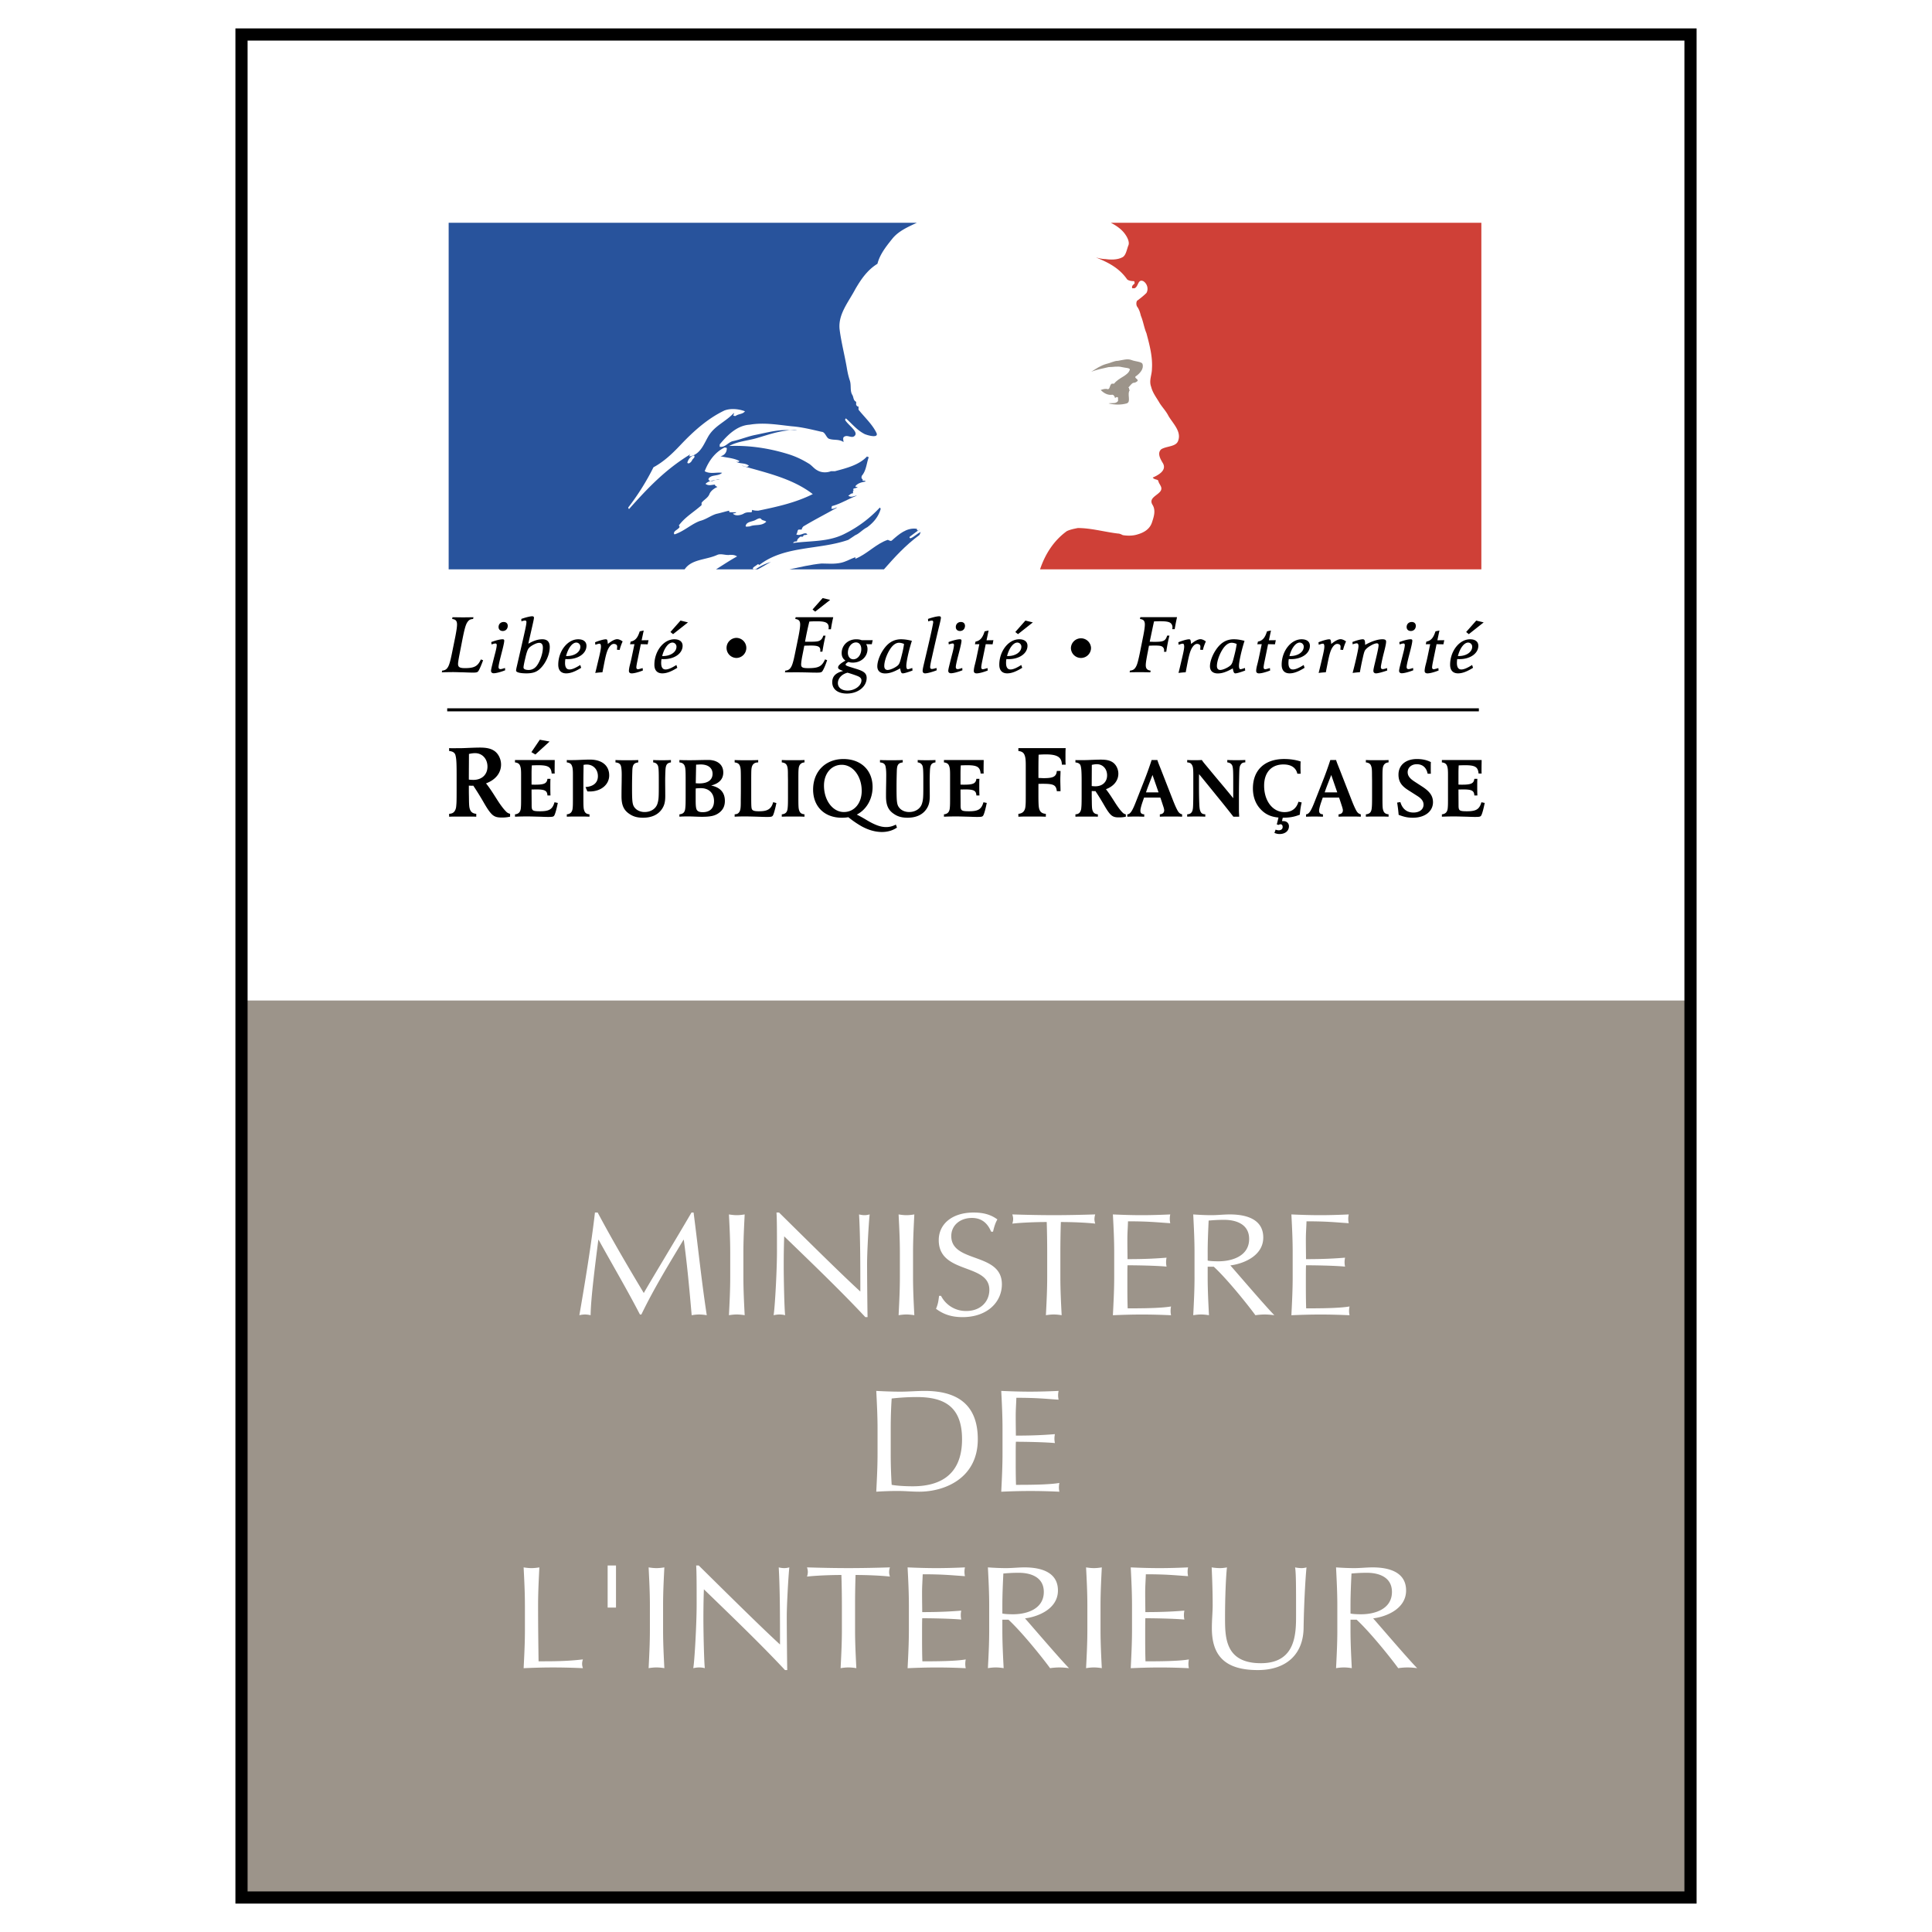
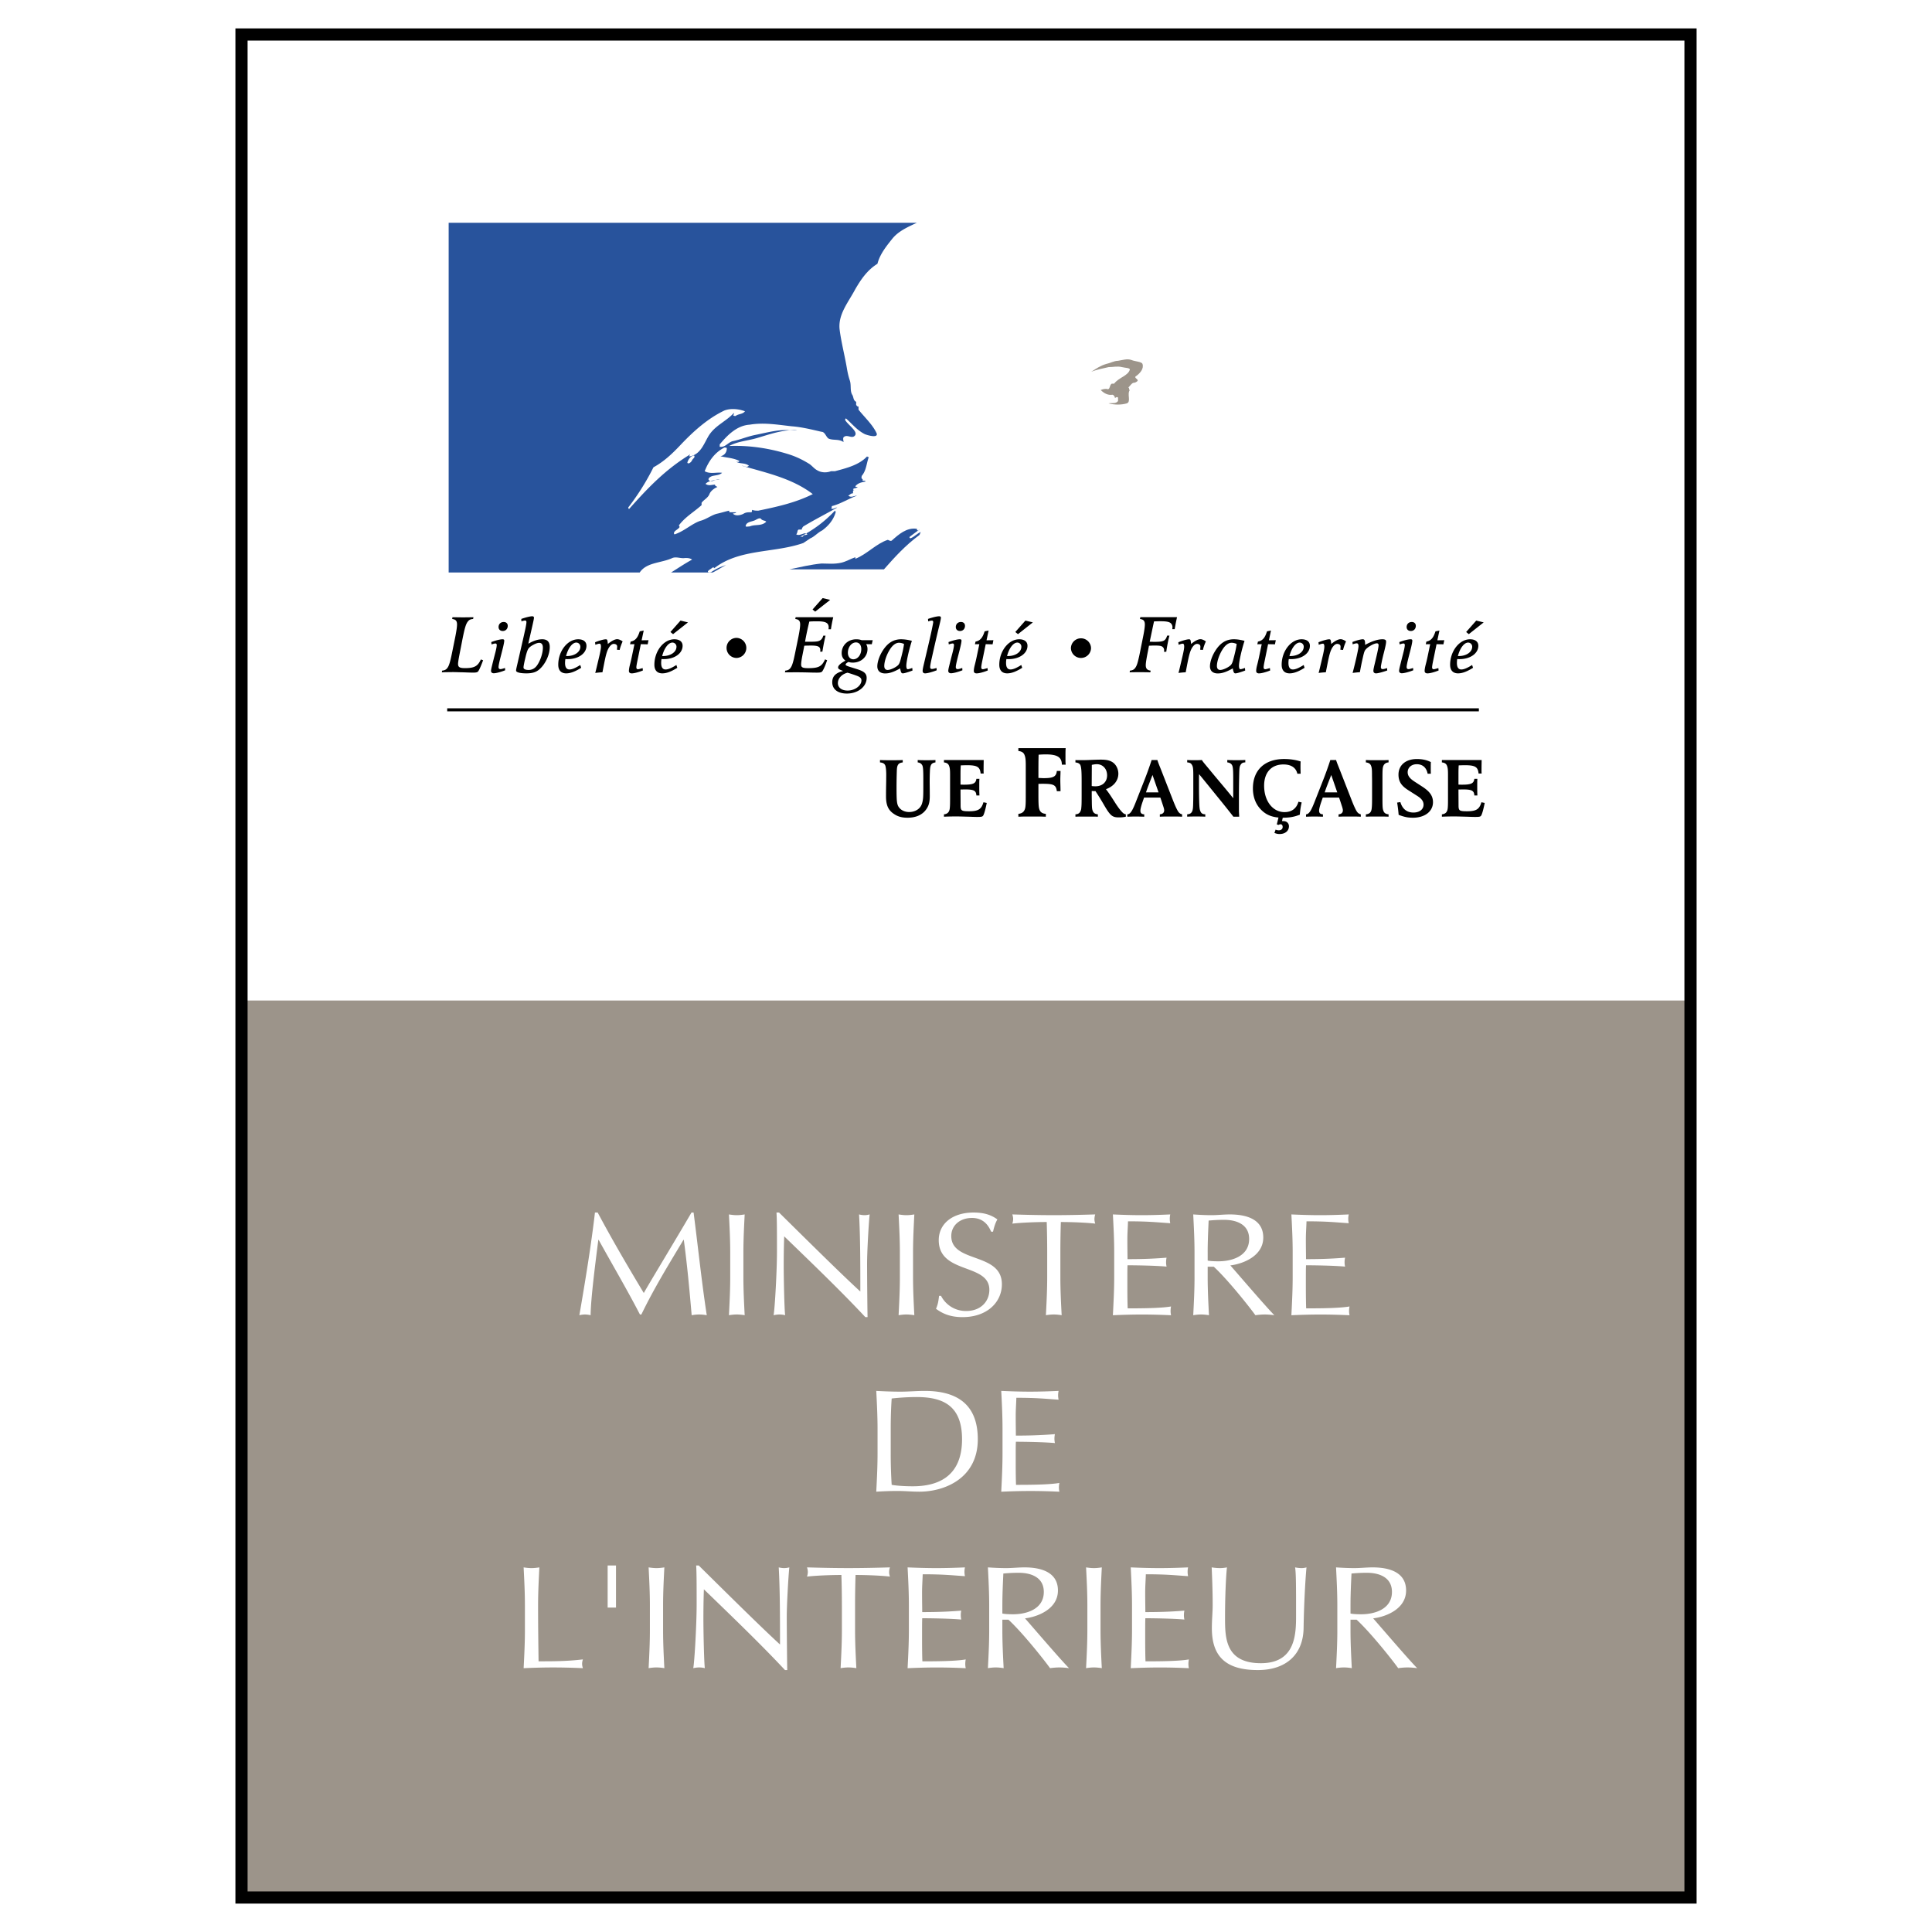
<svg xmlns="http://www.w3.org/2000/svg" width="2500" height="2500" viewBox="0 0 192.756 192.756">
  <path fill-rule="evenodd" clip-rule="evenodd" fill="#fff" d="M0 0h192.756v192.756H0V0z" />
  <path fill-rule="evenodd" clip-rule="evenodd" fill="#fff" d="M168.283 102.541H24.776V3.191h143.507v99.35z" />
-   <path d="M50.041 81.564c-.379 0-.596-.051-.811-.195-.338-.227-.698-.841-.903-1.19a29.72 29.72 0 0 0-1.108-1.795c-.061.01-.113.01-.153.01-.103 0-.185-.01-.288-.01v.544c0 .277.011.554.011.83.009.555.02.791.103 1.006.103.268.288.4.625.432v.287l-.235-.009c-.268-.01-.637 0-1.119 0-.472 0-.842-.01-1.108 0l-.246.009v-.287c.255-.021.378-.072.502-.206.113-.133.185-.318.205-.554.031-.308.041-.492.041-1.508v-1.724c0-1.251-.041-1.561-.113-1.848-.071-.277-.287-.39-.635-.431v-.288c.204.021.409.011.615.011.533 0 .698 0 1.334-.031.554-.021.872-.031 1.118-.031.697 0 1.118.103 1.467.348.39.278.647.812.647 1.344 0 .842-.554 1.53-1.499 1.879.391.492.698.985 1.057 1.549.328.523.657.974.913 1.23a.766.766 0 0 0 .431.257v.287a3.56 3.56 0 0 1-.851.084zm-2.638-6.422c-.205 0-.39.03-.615.081 0 .605-.011 1.704-.011 2.556.113.021.319.031.452.031.842 0 1.406-.524 1.406-1.325 0-.779-.523-1.343-1.232-1.343zM53.415 75.277l-.398-.236.839-1.238.976.178-1.417 1.296zm1.89 6.078c-.076.127-.161.151-.627.151-.289 0-.569-.016-.856-.024-.407-.008-.814-.026-1.221-.026-.407 0-.814.009-1.22.026v-.237c.38-.034.551-.254.584-.627.025-.254.025-.525.025-.965v-2.4c0-.449-.025-.652-.093-.831-.077-.221-.228-.322-.517-.356v-.238h3.966c0 .246-.007.5-.007.746 0 .204-.009.399.007.602h-.304c-.06-.652-.34-.83-1.348-.83-.187 0-.432.007-.635.017-.017.331-.026.441-.026.932v.983c.127.01.229.01.381.01.881 0 1.153-.127 1.204-.586h.305c-.017.136-.017.416-.017.84 0 .432.009.687.017.822h-.305c-.025-.482-.253-.602-1.127-.602-.152 0-.305.009-.458.009 0 .533.009 1.067.009 1.602 0 .356.059.474.262.525.127.035.323.043.585.043.916 0 1.238-.204 1.433-.899l.331.067c-.12.593-.255 1.086-.348 1.246zM58.839 78.965c-.084 0-.126 0-.237-.007l-.187-.434c.796-.05 1.238-.44 1.238-1.085 0-.678-.467-1.161-1.111-1.161-.101 0-.186.009-.321.034 0 .526-.016 1.051-.016 1.577v1.483c0 1.11.007 1.296.092 1.517.076.221.229.331.517.356v.237l-.204-.008c-.22-.008-.525-.008-.932-.008-.398 0-.713 0-.924.008l-.203.008v-.237c.382-.034.551-.254.584-.627.025-.254.025-.408.025-1.246v-2.12c0-.449-.025-.652-.093-.831-.076-.221-.229-.322-.517-.356v-.238c.102.009.026.009.39.009.145 0 .348 0 .619-.009.432-.017.865-.042 1.297-.042 1.204 0 1.924.593 1.924 1.577 0 .926-.822 1.603-1.941 1.603zM66.542 76.252c-.093.127-.136.297-.152.637a22.05 22.05 0 0 0-.025 1.168c0 .196.008.78.008 1.366 0 .593-.094.949-.339 1.306-.39.567-1.034.855-1.882.855-.535 0-.94-.102-1.322-.355-.593-.382-.822-.882-.822-1.78 0-.917.017-1.313.017-1.611 0-.432.026-.881-.05-1.305-.051-.306-.213-.433-.568-.466v-.238l.194.009c.22.009.534.009.94.009.408 0 .722 0 .942-.009l.194-.009v.238c-.262.034-.389.102-.474.246-.076.127-.11.297-.119.669-.017.534-.025 1.06-.025 1.594 0 1.458.033 1.738.296 2.043.204.237.552.398.958.398.568 0 1.118-.287 1.288-.856.11-.364.127-.626.127-1.585v-.839c0-.966-.025-1.263-.119-1.408-.093-.152-.219-.237-.44-.262v-.238c.339.018.456.018.881.018.432 0 .552 0 .889-.018v.238c-.185.024-.303.076-.397.185zM71.755 81.084c-.398.305-.847.407-1.712.407-.457 0-.923-.035-1.383-.035-.185 0-.533 0-.771.018l-.103.008v-.237c.401-.034.552-.237.586-.627.026-.254.035-.408.035-1.246V77.77c0-.789-.009-1.127-.094-1.348-.085-.221-.237-.322-.527-.356v-.238c.392.018.621.018 1.163.018.492 0 1.229-.026 1.72-.026.781 0 1.492.373 1.492 1.254 0 .652-.406 1.093-1.212 1.297.899.178 1.372.695 1.372 1.534.001.51-.185.891-.566 1.179zm-1.847-4.814c-.152 0-.306.018-.457.018-.01.551-.026 1.499-.036 1.855.094.009.212.018.372.018.832 0 1.306-.349 1.306-.958 0-.585-.441-.933-1.185-.933zm.025 2.365c-.145 0-.296.008-.517.026-.008.228-.008.271-.008.661v.499c0 .475.018.729.077.899.068.212.271.312.627.312.721 0 1.126-.397 1.126-1.11 0-.787-.509-1.287-1.305-1.287zM77.111 81.364c-.076.119-.178.143-.602.143-.212 0-.433-.007-.644-.016-.526-.017-1.002-.035-1.578-.035-.432 0-.72.009-.991.026v-.237c.213-.017.323-.059.416-.168.153-.179.195-.399.195-1.018 0-.423.009-.763.009-1.204v-.907c0-1.144-.009-1.297-.094-1.525-.077-.221-.237-.322-.525-.356v-.238l.213.009c.228.009.542.009.965.009.416 0 .739 0 .959-.009l.211-.009v.238c-.432 0-.619.228-.67.635-.016.144-.026.28-.026 1.246v1.416c0 1.178.01 1.322.12 1.441.094.092.271.136.634.136.466 0 .722-.052.934-.17.237-.126.415-.381.5-.738l.323.085c-.095.492-.256 1.102-.349 1.246zM80.06 81.474c-.212-.008-.525-.008-.923-.008-.408 0-.713 0-.933.008l-.205.008v-.237c.399-.034.552-.237.586-.627.025-.254.033-.408.033-1.246v-1.425c0-.221-.008-.449-.008-.695 0-.449-.017-.652-.084-.831-.076-.221-.238-.322-.526-.356v-.238l.205.009c.22.009.524.009.933.009.398 0 .711 0 .923-.009l.204-.009v.238c-.366.025-.552.254-.586.635-.025.246-.025.483-.025 1.246v1.425c0 1.11.008 1.296.092 1.517.077.221.23.331.519.356v.237l-.205-.007zM87.983 83.008c-.662 0-1.366-.204-2.035-.576a9.649 9.649 0 0 1-1.306-.899 3.707 3.707 0 0 1-.67.051c-1.711 0-2.848-1.119-2.848-2.805 0-1.805 1.229-3.051 3.027-3.051 1.746 0 2.907 1.118 2.907 2.796 0 1.196-.61 2.255-1.576 2.747.305.153.609.322.907.501.865.525 1.459.745 2.016.745.35 0 .637-.077.976-.246l.11.296c-.414.288-.932.441-1.508.441zm-4.001-6.704c-1.034 0-1.773.865-1.773 2.077 0 1.475.874 2.636 1.984 2.636 1.043 0 1.78-.881 1.78-2.11 0-1.459-.871-2.603-1.991-2.603z" fill-rule="evenodd" clip-rule="evenodd" />
  <path d="M92.932 76.252c-.092.127-.135.297-.153.637-.015.364-.025.644-.025 1.168 0 .196.01.78.01 1.366 0 .593-.094.949-.34 1.306-.389.567-1.033.855-1.881.855-.534 0-.941-.102-1.322-.355-.594-.382-.823-.882-.823-1.78 0-.917.018-1.313.018-1.611 0-.432.025-.881-.052-1.305-.048-.306-.211-.433-.567-.466v-.238l.194.009c.22.009.535.009.942.009.405 0 .72 0 .94-.009l.194-.009v.238c-.262.034-.389.102-.474.246-.077.127-.111.297-.119.669-.017.534-.026 1.06-.026 1.594 0 1.458.034 1.738.298 2.043.203.237.551.398.958.398.568 0 1.119-.287 1.288-.856.11-.364.128-.626.128-1.585v-.839c0-.966-.027-1.263-.12-1.408-.092-.152-.221-.237-.44-.262v-.238c.34.018.458.018.882.018.433 0 .55 0 .889-.018v.238c-.187.024-.306.076-.399.185zM98.102 81.355c-.078.127-.16.151-.627.151-.289 0-.569-.016-.856-.024-.407-.008-.812-.026-1.22-.026-.407 0-.815.009-1.22.026v-.237c.38-.034.55-.254.583-.627.027-.254.027-.525.027-.965v-2.4c0-.449-.027-.652-.095-.831-.077-.221-.228-.322-.516-.356v-.238h3.966c0 .246-.01.5-.01.746 0 .204-.008.399.01.602h-.307c-.059-.652-.338-.83-1.347-.83-.186 0-.432.007-.635.017-.017.331-.025.441-.025.932v.983c.125.01.228.01.38.01.882 0 1.152-.127 1.203-.586h.307c-.018.136-.018.416-.018.84 0 .432.01.687.018.822h-.307c-.023-.482-.254-.602-1.126-.602-.151 0-.305.009-.457.009 0 .533.008 1.067.008 1.602 0 .356.06.474.263.525.126.035.321.043.583.043.916 0 1.238-.204 1.434-.899l.33.067c-.118.593-.253 1.086-.346 1.246zM105.943 76.291c-.01-.738-.439-1.025-1.6-1.025-.236 0-.461.01-.721.03-.018.708-.018 1.201-.018 2.319.246.01.367.021.543.021.953 0 1.24-.165 1.293-.718h.369c0 .288-.021.585-.021.872 0 .379.021.77.021 1.148h-.369c-.072-.615-.309-.739-1.385-.739-.186 0-.256 0-.451.011v1.149c0 .226 0 .472.01.738.02.564.061 1.058.729 1.099v.287l-.248-.009c-.256-.01-.637-.01-1.117-.01-.494 0-.861 0-1.127.01l-.248.009v-.287c.463-.041.666-.308.709-.76.029-.308.029-.492.029-1.508v-2.565c0-.544-.029-.79-.111-1.006-.094-.267-.277-.39-.627-.431v-.288h4.721c-.021.196-.021.523-.021.956 0 .41 0 .472.021.697h-.381zM111.617 81.551c-.314 0-.492-.044-.668-.162-.281-.187-.576-.695-.746-.984-.289-.5-.609-1.033-.916-1.483-.051.009-.094.009-.127.009-.086 0-.152-.009-.238-.009v.45c0 .228.01.457.01.686.008.457.016.653.084.831.084.221.236.331.518.356v.237l-.195-.008c-.221-.008-.525 0-.926 0-.389 0-.693-.008-.914 0l-.203.008v-.237c.211-.017.312-.059.416-.168a.822.822 0 0 0 .168-.458c.025-.254.035-.408.035-1.246v-1.425c0-1.033-.035-1.288-.094-1.525-.059-.229-.236-.322-.525-.356v-.238c.17.018.34.009.508.009.441 0 .578 0 1.102-.025.459-.017.721-.025.924-.025.578 0 .926.085 1.213.288.322.229.535.67.535 1.111 0 .695-.459 1.263-1.238 1.552.32.407.576.813.873 1.279.271.432.543.806.754 1.017.119.127.195.17.357.212v.237a3.192 3.192 0 0 1-.707.067zm-2.178-5.306c-.17 0-.322.025-.508.067 0 .5-.01 1.408-.01 2.11.094.018.264.026.373.026.695 0 1.162-.432 1.162-1.094.001-.644-.431-1.109-1.017-1.109zM117.734 81.474c-.211-.008-.518-.008-.906-.008-.398 0-.703 0-.916.008l-.195.008v-.237c.27-.017.434-.161.434-.398 0-.085-.025-.202-.111-.457-.102-.314-.17-.526-.271-.814h-1.627l-.17.492c-.127.381-.195.662-.195.805 0 .246.111.356.383.373v.237c-.322-.008-.441-.017-.85-.017-.396 0-.516.008-.838.017v-.237c.129-.017.17-.034.264-.119.16-.144.322-.44.574-1.085l.807-2.051c.221-.552.551-1.441.779-2.162h.576c.076.263.254.679.373.984l1.195 3.06c.203.517.348.822.459 1.017.119.203.236.306.441.356v.237l-.206-.009zm-2.748-4.153c-.219.576-.523 1.322-.65 1.737h1.254l-.604-1.737zM123.768 76.32c-.092.153-.111.298-.127.738a93.751 93.751 0 0 0-.033 2.517v1.296c0 .195.025.492.025.61h-.578a106.234 106.234 0 0 0-1.695-2.119c-.135-.17-1.193-1.475-1.729-2.127 0 .178-.008.067-.008.619v.55c0 .636.008 1.263.035 1.899.018.355.049.534.135.695.084.169.213.236.459.245v.237c-.299-.017-.604-.017-.9-.017-.305 0-.602 0-.906.017v-.237c.561-.017.574-.483.592-.924.01-.355.018-.652.018-1.195v-1.789c0-.704-.035-.874-.16-1.06-.086-.135-.195-.187-.449-.212v-.238c.279.018.381.018.736.018.348 0 .449 0 .729-.018.104.187.264.356.85 1.068.83 1.009 1.574 1.865 2.277 2.746v-1.848c0-.848-.016-1.06-.057-1.28-.059-.271-.221-.406-.535-.449v-.238c.348.018.467.018.898.018s.551 0 .898-.018v.238c-.229.012-.356.055-.475.258zM129.684 81.28c-.551.22-1.035.304-1.703.304l-.078.339c.043-.008.127 0 .162 0 .322 0 .533.229.533.509 0 .457-.365.779-.941.779-.168 0-.32-.033-.508-.11l.119-.331a.876.876 0 0 0 .305.068c.238 0 .398-.119.398-.331 0-.169-.084-.271-.213-.271a.326.326 0 0 0-.186.067l-.186-.05.17-.688c-.746-.067-1.289-.313-1.746-.788-.527-.533-.807-1.263-.807-2.118 0-1.831 1.18-2.933 3.119-2.933.586 0 1.152.084 1.643.246-.014.195-.014.39-.014.576 0 .145.008.449.014.645h-.328c-.137-.602-.619-.924-1.389-.924-1.197 0-1.926.796-1.926 2.119 0 1.526.857 2.636 2.033 2.636.713 0 1.197-.356 1.391-1.034l.322.068a7.735 7.735 0 0 0-.184 1.222zM135.564 81.474c-.213-.008-.516-.008-.908-.008-.398 0-.703 0-.914.008l-.193.008v-.237c.27-.017.43-.161.43-.398 0-.085-.025-.202-.109-.457-.102-.314-.17-.526-.271-.814h-1.627l-.17.492c-.127.381-.195.662-.195.805 0 .246.111.356.383.373v.237c-.324-.008-.441-.017-.85-.017-.398 0-.516.008-.838.017v-.237a.383.383 0 0 0 .262-.119c.162-.144.322-.44.576-1.085l.807-2.051c.221-.552.551-1.441.779-2.162h.576c.076.263.256.679.373.984l1.195 3.06c.203.517.348.822.457 1.017.119.203.238.306.441.356v.237l-.204-.009zm-2.746-4.153c-.221.576-.525 1.322-.652 1.737h1.254l-.602-1.737zM138.334 81.474c-.211-.008-.523-.008-.922-.008-.41 0-.713 0-.934.008l-.205.008v-.237c.4-.034.551-.237.586-.627.025-.254.033-.408.033-1.246v-1.425c0-.221-.008-.449-.008-.695 0-.449-.018-.652-.086-.831-.074-.221-.236-.322-.525-.356v-.238l.205.009c.221.009.523.009.934.009.398 0 .711 0 .922-.009l.203-.009v.238c-.363.025-.551.254-.584.635-.025.246-.025.483-.025 1.246v1.425c0 1.11.008 1.296.092 1.517.078.221.23.331.518.356v.237l-.204-.007zM140.969 81.584c-.492 0-.848-.067-1.426-.288a14.72 14.72 0 0 0-.15-1.221l.322-.051c.201.688.652 1.043 1.305 1.043.602 0 1.008-.313 1.008-.788 0-.381-.262-.644-.643-.881l-.891-.568c-.609-.39-.967-.797-.967-1.543 0-.949.721-1.559 1.838-1.559.545 0 .994.101 1.391.305-.008.204-.008.271-.008.534 0 .305 0 .39.008.628h-.32c-.119-.61-.5-.949-1.086-.949-.525 0-.906.33-.906.797 0 .406.279.679.73.966l.719.467c.688.448 1.076.88 1.076 1.559 0 .922-.815 1.549-2 1.549zM147.785 81.355c-.078.127-.162.151-.629.151-.287 0-.568-.016-.854-.024-.408-.008-.816-.026-1.223-.026s-.814.009-1.221.026v-.237c.381-.034.551-.254.584-.627.025-.254.025-.525.025-.965v-2.4c0-.449-.025-.652-.092-.831-.078-.221-.229-.322-.518-.356v-.238h3.967c0 .246-.01.5-.01.746 0 .204-.008.399.01.602h-.307c-.059-.652-.336-.83-1.346-.83-.188 0-.434.007-.637.017-.016.331-.023.441-.023.932v.983c.127.01.227.01.381.01.881 0 1.152-.127 1.203-.586h.305c-.016.136-.016.416-.016.84 0 .432.008.687.016.822h-.305c-.025-.482-.256-.602-1.127-.602-.154 0-.307.009-.457.009 0 .533.008 1.067.008 1.602 0 .356.059.474.262.525.127.035.322.043.586.043.914 0 1.236-.204 1.432-.899l.33.067c-.115.593-.252 1.086-.344 1.246zM47.712 66.974c-.074.1-.198.132-.495.132-.404 0-.8-.025-1.205-.032-.347-.009-.611-.018-.792-.018-.248 0-.851.008-1.023.018l-.116.007.033-.173c.248-.024.396-.1.511-.256.132-.166.215-.396.331-.858.107-.454.157-.727.33-1.577l.132-.652c.131-.66.181-1.048.181-1.254 0-.363-.131-.512-.486-.554l.033-.181c.05.008.091.008.116.008.305 0 .603.009.907.009.479 0 .792-.009.933-.009.024 0 .075 0 .133-.008l-.033.181c-.256.017-.396.083-.52.248-.207.264-.322.619-.627 2.211l-.108.553c-.131.677-.18.908-.222 1.213a1.654 1.654 0 0 0-.025.256c0 .322.165.421.693.421.932 0 1.28-.19 1.583-.867l.223.082c-.198.547-.387.968-.487 1.1zM50.163 62.955c-.256 0-.421-.157-.421-.396 0-.297.215-.503.511-.503.248 0 .405.148.405.387 0 .298-.206.512-.495.512zm-.9 4.216c-.166 0-.273-.09-.273-.238 0-.074.025-.207.066-.388.107-.438.256-1.032.339-1.345.115-.429.165-.727.165-.842 0-.108-.05-.157-.141-.157-.074 0-.148.024-.322.074l-.058.017-.025-.232c.454-.173.899-.28 1.122-.28.125 0 .173.041.173.14s-.042.363-.189.941l-.125.487c-.206.801-.255 1.081-.255 1.213 0 .124.065.198.189.198.075 0 .223-.034.454-.116l.017.231c-.436.174-.905.297-1.137.297zM53.809 66.785c-.322.28-.702.396-1.288.396-.643 0-1.031-.107-1.031-.272 0-.066.008-.149.09-.496l.43-1.874c.14-.602.248-1.081.397-1.759.083-.395.115-.609.115-.717 0-.1-.049-.157-.141-.157-.057 0-.239.042-.362.082l-.009-.239.1-.033c.444-.149.816-.231.99-.231.108 0 .173.05.173.14 0 .091-.041.297-.181.909l-.248 1.089c-.083.354-.107.486-.132.602.52-.305.974-.445 1.387-.445.502 0 .75.256.75.775-.001.769-.438 1.71-1.04 2.23zm-.009-2.649c-.148 0-.331.057-.561.18-.24.125-.413.257-.504.38-.107.149-.198.404-.322.95-.124.511-.182.833-.182.948 0 .157.182.248.512.248.338 0 .626-.157.842-.462.33-.471.578-1.222.578-1.758.001-.313-.123-.486-.363-.486zM56.647 65.761c-.058 0-.132 0-.239-.008a2.39 2.39 0 0 0-.033.396c0 .42.148.644.437.644.264 0 .594-.141 1.081-.446l.091.281c-.611.38-1.074.553-1.494.553-.512 0-.793-.306-.793-.859 0-1.361.925-2.541 1.989-2.541.52 0 .825.239.825.652.001.759-.807 1.328-1.864 1.328zm.851-1.651c-.396 0-.817.545-1.023 1.345h.082c.769 0 1.346-.404 1.346-.933a.409.409 0 0 0-.405-.412zM61.821 64.845l-.271-.024a2.1 2.1 0 0 0 .025-.322c0-.148-.133-.257-.339-.257-.124 0-.247.075-.355.2-.313.354-.438.916-.619 1.832l-.156.801a7.17 7.17 0 0 0-.718.065c.083-.313.14-.561.206-.841l.183-.767c.123-.521.18-.842.18-1.016 0-.206-.049-.297-.148-.297a.826.826 0 0 0-.207.042l-.206.065-.024-.248c.405-.165.868-.296 1.073-.296.083 0 .132.033.149.115.025.099.042.214.049.354.371-.305.701-.479.933-.479.156 0 .354.083.544.223-.133.297-.232.57-.299.85zM64.62 64.284l-.685-.016-.347 1.691c-.09.438-.099.562-.099.627 0 .116.059.183.165.183.058 0 .182-.033.379-.091l.083-.025.025.24c-.43.173-.875.289-1.113.289-.175 0-.281-.083-.281-.24 0-.14.033-.347.098-.603.075-.288.133-.527.198-.85l.256-1.221-.438.008.058-.265c.561-.099.751-.544.907-1.023l.397-.082-.207.975.685-.009-.081.412zM67.153 63.269l-.263-.215 1.006-1.139.744.181-1.487 1.173zm-.917 2.492c-.057 0-.131 0-.238-.008a2.287 2.287 0 0 0-.033.396c0 .42.148.644.436.644.265 0 .596-.141 1.083-.446l.09.281c-.61.38-1.073.553-1.494.553-.511 0-.792-.306-.792-.859 0-1.361.925-2.541 1.988-2.541.521 0 .827.239.827.652 0 .759-.81 1.328-1.867 1.328zm.852-1.651c-.397 0-.818.545-1.023 1.345h.082c.769 0 1.345-.404 1.345-.933a.407.407 0 0 0-.404-.412zM81.333 61.023l-.265-.213 1.008-1.14.75.182-1.493 1.171zm1.568 1.758h-.238c.008-.089.015-.123.015-.18 0-.455-.296-.612-1.121-.612-.273 0-.538 0-.81.025a31.096 31.096 0 0 0-.428 2.013h.303c.529 0 .752-.007.941-.04.307-.059.486-.24.578-.57h.223a21.271 21.271 0 0 0-.314 1.601h-.22c.005-.058.015-.107.015-.14 0-.355-.223-.47-.898-.47-.406 0-.554.008-.703.017-.042.206 0 .025-.19.974-.09.461-.124.751-.124.899 0 .288.148.364.702.364 1.04 0 1.361-.166 1.683-.875l.208.082c-.182.545-.38.982-.495 1.124-.084.09-.192.115-.538.115-.288 0-.586-.008-.874-.017a54.835 54.835 0 0 0-1.146-.016c-.388 0-.769.007-1.155.007l.031-.173c.248-.024.397-.1.512-.256.132-.166.215-.396.331-.858.106-.462.14-.652.33-1.577l.133-.652c.13-.644.18-1.048.18-1.254 0-.363-.13-.512-.486-.554l.035-.181h3.753c-.092.372-.175.817-.233 1.204zM86.979 64.276l-.562-.008c.1.174.133.306.133.496 0 .758-.636 1.345-1.461 1.345a1.47 1.47 0 0 1-.446-.066c-.208.125-.273.182-.273.256 0 .09.09.131.456.248l.659.206c.659.207.981.405.981.883 0 .875-.866 1.56-1.972 1.56-.909 0-1.461-.43-1.461-1.131 0-.644.411-.949 1.09-1.123-.413-.148-.505-.215-.505-.355 0-.181.241-.405.735-.676-.255-.181-.379-.421-.379-.751 0-.784.628-1.377 1.451-1.377.217 0 .374.024.554.091h1.09l-.09.402zm-1.577-.182c-.446 0-.809.471-.809 1.032 0 .387.223.652.545.652.438 0 .792-.455.792-1.015.001-.413-.207-.669-.528-.669zm.124 3.343c-.28-.107-.619-.223-.966-.322-.569.14-.965.561-.965 1.04 0 .445.379.743.974.743.718 0 1.377-.487 1.377-1.016 0-.198-.123-.33-.42-.445zM90.08 67.181c-.15 0-.198-.091-.273-.496-.611.346-1.057.504-1.493.504-.496 0-.784-.256-.784-.71 0-.438.213-1.056.542-1.569.446-.693.999-1.13 1.84-1.13a4.2 4.2 0 0 1 1.066.157l-.042.131c-.298.949-.513 1.998-.513 2.352 0 .223.05.348.15.348.065 0 .238-.049.444-.125l.025.256c-.417.158-.822.282-.962.282zm-.379-3.054c-.331 0-.661.248-.941.71-.313.503-.536 1.171-.536 1.609 0 .255.123.396.329.396.306 0 .842-.272 1.049-.478.115-.116.18-.281.263-.595.133-.503.258-.974.331-1.519a1.26 1.26 0 0 0-.495-.123zM93.736 62.328c-.273 1.098-.546 2.32-.809 3.484-.083.379-.124.626-.124.75s.058.181.181.181c.083 0 .231-.033.454-.099l.017.231c-.421.166-.932.306-1.155.306-.157 0-.248-.091-.248-.248 0-.115.024-.264.148-.784.256-1.089.537-2.253.76-3.293.097-.479.147-.717.147-.792 0-.1-.05-.148-.139-.148-.084 0-.231.033-.362.082l-.018-.247c.421-.149.883-.265 1.114-.265.117 0 .173.05.173.14 0 .082-.033.272-.139.702zM95.782 62.955c-.256 0-.421-.157-.421-.396 0-.297.213-.503.511-.503.248 0 .406.148.406.387-.001.298-.208.512-.496.512zm-.901 4.216c-.165 0-.272-.09-.272-.238 0-.074.024-.207.066-.388.106-.438.256-1.032.339-1.345.115-.429.165-.727.165-.842 0-.108-.05-.157-.14-.157-.075 0-.149.024-.322.074l-.059.017-.025-.232c.454-.173.9-.28 1.123-.28.125 0 .173.041.173.14s-.041.363-.188.941l-.125.487c-.207.801-.256 1.081-.256 1.213 0 .124.065.198.19.198.073 0 .223-.034.454-.116l.016.231c-.437.174-.907.297-1.139.297zM99.031 64.284l-.686-.016-.348 1.691c-.09.438-.098.562-.098.627 0 .116.057.183.164.183.059 0 .182-.033.379-.091l.084-.025.023.24c-.428.173-.875.289-1.113.289-.174 0-.279-.083-.279-.24 0-.14.031-.347.098-.603.074-.288.131-.527.197-.85l.256-1.221-.438.008.059-.265c.561-.099.75-.544.908-1.023l.396-.082-.207.975.684-.009-.079.412zM101.564 63.269l-.266-.215 1.006-1.139.744.181-1.484 1.173zm-.918 2.492c-.057 0-.133 0-.238-.008a2.287 2.287 0 0 0-.033.396c0 .42.148.644.438.644.264 0 .596-.141 1.08-.446l.094.281c-.613.38-1.074.553-1.496.553-.512 0-.791-.306-.791-.859 0-1.361.924-2.541 1.986-2.541.523 0 .826.239.826.652 0 .759-.809 1.328-1.866 1.328zm.852-1.651c-.396 0-.818.545-1.025 1.345h.084c.768 0 1.346-.404 1.346-.933a.408.408 0 0 0-.405-.412zM117.199 62.774h-.24c.01-.082.018-.149.018-.19a.541.541 0 0 0-.158-.396c-.156-.149-.445-.207-1.07-.207-.176 0-.406.008-.611.016-.15.677-.281 1.33-.432 2.03.158 0 .314.009.473.009.914 0 1.096-.083 1.27-.62h.225a15.1 15.1 0 0 0-.314 1.61h-.232a.98.98 0 0 0 .018-.141.427.427 0 0 0-.158-.347c-.139-.106-.303-.132-.801-.132-.262 0-.336.008-.553.017l-.105.553c-.156.792-.215 1.164-.215 1.395 0 .338.148.495.486.537l-.033.173-.133-.007c-.064 0-.428-.009-.742-.009-.33 0-.939 0-1.047.009l-.141.007.033-.173c.248-.024.396-.1.512-.256.131-.166.223-.396.33-.858.115-.471.156-.718.33-1.577l.131-.652c.133-.652.182-1.048.182-1.254 0-.363-.131-.512-.486-.554l.033-.181h3.664a20.5 20.5 0 0 0-.234 1.198zM120.012 64.845l-.273-.024a2.1 2.1 0 0 0 .025-.322c0-.148-.133-.257-.338-.257-.125 0-.248.075-.357.2-.312.354-.438.916-.619 1.832l-.154.801a7.072 7.072 0 0 0-.717.065c.082-.313.139-.561.205-.841l.18-.767c.125-.521.182-.842.182-1.016 0-.206-.049-.297-.146-.297a.802.802 0 0 0-.207.042l-.207.065-.023-.248c.402-.165.865-.296 1.07-.296.084 0 .133.033.15.115.025.099.041.214.049.354.371-.305.701-.479.934-.479.156 0 .354.083.543.223-.133.297-.233.57-.297.85zM123.266 67.181c-.146 0-.197-.091-.273-.496-.609.346-1.057.504-1.492.504-.494 0-.783-.256-.783-.71 0-.438.215-1.056.545-1.569.445-.693.998-1.13 1.838-1.13.373 0 .711.066 1.066.157l-.041.131c-.297.949-.514 1.998-.514 2.352 0 .223.051.348.15.348.066 0 .238-.049.445-.125l.025.256c-.421.158-.826.282-.966.282zm-.379-3.054c-.33 0-.66.248-.941.71-.312.503-.535 1.171-.535 1.609 0 .255.125.396.33.396.305 0 .842-.272 1.047-.478.115-.116.182-.281.266-.595.131-.503.256-.974.33-1.519a1.264 1.264 0 0 0-.497-.123zM127.203 64.284l-.686-.016-.346 1.691c-.092.438-.1.562-.1.627 0 .116.057.183.164.183.059 0 .182-.033.381-.091l.082-.025.025.24c-.43.173-.873.289-1.115.289-.172 0-.279-.083-.279-.24 0-.14.031-.347.1-.603.074-.288.131-.527.197-.85l.256-1.221-.438.008.059-.265c.561-.099.752-.544.906-1.023l.396-.082-.205.974.686-.009-.083.413zM128.822 65.761c-.059 0-.133 0-.24-.008a2.287 2.287 0 0 0-.033.396c0 .42.148.644.438.644.264 0 .594-.141 1.082-.446l.088.281c-.609.38-1.072.553-1.494.553-.51 0-.791-.306-.791-.859 0-1.361.924-2.541 1.99-2.541.518 0 .826.239.826.652 0 .759-.813 1.328-1.866 1.328zm.848-1.651c-.395 0-.816.545-1.023 1.345h.084c.768 0 1.344-.404 1.344-.933a.408.408 0 0 0-.405-.412zM133.996 64.845l-.271-.024c.016-.099.023-.215.023-.322 0-.148-.133-.257-.34-.257-.121 0-.246.075-.354.2-.314.354-.436.916-.619 1.832l-.158.801a7.204 7.204 0 0 0-.717.065c.082-.313.141-.561.207-.841l.182-.767c.123-.521.182-.842.182-1.016 0-.206-.051-.297-.148-.297a.83.83 0 0 0-.209.042l-.205.065-.023-.248c.404-.165.867-.296 1.074-.296.08 0 .129.033.146.115.025.099.041.214.049.354.371-.305.701-.479.934-.479.156 0 .355.083.545.223-.134.297-.232.57-.298.85zM137.285 67.181c-.164 0-.262-.1-.262-.248 0-.1.031-.281.131-.693l.082-.346c.248-1.032.305-1.379.305-1.52 0-.124-.057-.189-.172-.189-.141 0-.373.083-.619.23-.264.149-.463.323-.561.471-.076.124-.133.338-.23.775a26.467 26.467 0 0 0-.281 1.403c-.324.025-.404.033-.727.074a42.29 42.29 0 0 0 .414-1.7c.121-.561.172-.825.172-.974 0-.189-.059-.28-.184-.28-.064 0-.205.033-.402.099l-.016-.23c.395-.157.824-.272 1.023-.272.18 0 .24.106.24.495v.066c.625-.355 1.27-.562 1.715-.562.271 0 .379.066.379.23 0 .174-.051.446-.223 1.115-.1.379-.189.784-.223.965-.051.24-.076.389-.076.479 0 .124.068.19.184.19.076 0 .23-.034.43-.107l.023.24c-.436.156-.93.289-1.122.289zM140.76 62.955c-.254 0-.42-.157-.42-.396 0-.297.215-.503.51-.503.248 0 .406.148.406.387 0 .298-.205.512-.496.512zm-.901 4.216c-.164 0-.271-.09-.271-.238 0-.074.025-.207.066-.388.107-.438.258-1.032.338-1.345.115-.429.166-.727.166-.842 0-.108-.051-.157-.141-.157-.074 0-.15.024-.322.074l-.059.017-.023-.232c.453-.173.9-.28 1.123-.28.123 0 .172.041.172.14s-.041.363-.188.941l-.127.487c-.205.801-.254 1.081-.254 1.213 0 .124.066.198.189.198.074 0 .223-.034.455-.116l.017.232c-.438.173-.91.296-1.141.296zM144.01 64.284l-.684-.016-.348 1.691c-.09.438-.098.562-.098.627 0 .116.057.183.164.183.059 0 .18-.033.379-.091l.082-.025.025.24c-.428.173-.873.289-1.113.289-.174 0-.281-.083-.281-.24 0-.14.033-.347.098-.603.076-.288.133-.527.201-.85l.254-1.221-.438.008.059-.265c.561-.099.75-.544.908-1.023l.395-.082-.207.975.688-.009-.084.412zM146.543 63.269l-.264-.215 1.006-1.139.742.181-1.484 1.173zm-.916 2.492c-.057 0-.133 0-.24-.008a2.487 2.487 0 0 0-.031.396c0 .42.146.644.438.644.264 0 .594-.141 1.08-.446l.092.281c-.611.38-1.074.553-1.494.553-.512 0-.793-.306-.793-.859 0-1.361.924-2.541 1.988-2.541.523 0 .826.239.826.652-.001.759-.809 1.328-1.866 1.328zm.85-1.651c-.396 0-.816.545-1.023 1.345h.082c.77 0 1.346-.404 1.346-.933a.409.409 0 0 0-.405-.412zM107.848 65.644c.553 0 1.004-.447 1.004-1.001a1.004 1.004 0 0 0-2.006 0c0 .553.449 1.001 1.002 1.001zM73.459 65.644a1 1 0 1 0 0-2.003 1.002 1.002 0 0 0 0 2.003z" fill-rule="evenodd" clip-rule="evenodd" />
  <path d="M44.618 70.668h102.929v.303H44.618v-.303z" />
-   <path d="M75.505 43.709c-.933.274-1.888.314-2.755.787 2.047-.079 4.095.236 6.06.866.709.236 1.339.55 1.968.944.314.236.472.473.786.63.395.236.945.236 1.339.078h.394c1.18-.314 2.438-.629 3.225-1.494 0 .079.079.079.158.079-.237.629-.237 1.337-.709 1.887 0 .079-.079.237.079.316h.157c-.077 0-.157 0-.157.078 0 .158.236 0 .314.158-.394.078-.787.158-1.023.472 0 .079.159.079.237.079-.156.159-.394.08-.472.237 0 0 .078.079.158.079-.08 0-.158 0-.158.078v.235c-.236 0-.316.159-.473.236.315.236.551 0 .867 0-.867.314-1.575.787-2.439 1.024-.158 0 0 .235-.158.235.235.157.394-.078.628-.078-1.102.629-2.203 1.18-3.383 1.888 0 0-.158.158-.158.315h-.314c-.157.079-.079.315-.237.472.394.236.867-.315 1.103 0 .078 0-.158.079-.315.079-.079 0-.079.158-.158.158h-.235c-.157.157-.314.236-.314.472-.159 0-.314 0-.394.158 1.732-.237 3.542-.08 5.193-.944a12.156 12.156 0 0 0 3.463-2.597s.08.078.08.156c-.236.788-.709 1.338-1.339 1.811-.472.236-.787.63-1.181.787-.235.158-.471.315-.708.472-2.911 1.023-6.374.551-8.891 2.519 0-.079-.08-.079-.158-.079-.158.158-.395.236-.474.393 0 .158.236.079.316.079a5.266 5.266 0 0 1 1.495-.709c-.445.223-.889.526-1.334.739h-4.15c.676-.421 1.36-.884 2.1-1.289-.236-.158-.47-.158-.708-.158-.394.078-.865-.157-1.258 0-1.112.519-2.572.411-3.264 1.447H44.763V22.226h46.709c-.864.409-1.803.806-2.432 1.574-.631.788-1.259 1.574-1.497 2.518-1.022.629-1.652 1.575-2.203 2.519-.708 1.338-1.731 2.518-1.574 4.013.158 1.259.472 2.44.709 3.778.078.472.156.865.313 1.337.158.472 0 1.023.237 1.417.157.236.079.55.394.708v.313c.079.079.079.158.236.158v.314c.629.788 1.416 1.496 1.81 2.361.158.473-.787.236-1.181.079-.786-.393-1.259-1.022-1.889-1.574 0 0-.079.079-.079.158.314.551 1.494 1.259.866 1.652-.314.157-.708-.236-1.023.079-.079.157 0 .315 0 .472-.472-.315-.943-.157-1.416-.315-.315-.078-.394-.708-.787-.708-1.024-.236-1.968-.473-2.991-.551-1.417-.157-2.753-.394-4.17-.157-1.26.079-2.205 1.023-2.99 1.967v.236c.549.079.785-.393 1.26-.551.786-.157 1.493-.472 2.28-.629 1.181-.236 2.283-.551 3.384-.472.236 0 .551-.08.788 0-1.415-.078-2.672.394-4.012.787z" fill-rule="evenodd" clip-rule="evenodd" fill="#28539c" />
+   <path d="M75.505 43.709c-.933.274-1.888.314-2.755.787 2.047-.079 4.095.236 6.06.866.709.236 1.339.55 1.968.944.314.236.472.473.786.63.395.236.945.236 1.339.078h.394c1.18-.314 2.438-.629 3.225-1.494 0 .079.079.079.158.079-.237.629-.237 1.337-.709 1.887 0 .079-.079.237.079.316h.157c-.077 0-.157 0-.157.078 0 .158.236 0 .314.158-.394.078-.787.158-1.023.472 0 .079.159.079.237.079-.156.159-.394.08-.472.237 0 0 .078.079.158.079-.08 0-.158 0-.158.078v.235c-.236 0-.316.159-.473.236.315.236.551 0 .867 0-.867.314-1.575.787-2.439 1.024-.158 0 0 .235-.158.235.235.157.394-.078.628-.078-1.102.629-2.203 1.18-3.383 1.888 0 0-.158.158-.158.315h-.314c-.157.079-.079.315-.237.472.394.236.867-.315 1.103 0 .078 0-.158.079-.315.079-.079 0-.079.158-.158.158h-.235a12.156 12.156 0 0 0 3.463-2.597s.08.078.08.156c-.236.788-.709 1.338-1.339 1.811-.472.236-.787.63-1.181.787-.235.158-.471.315-.708.472-2.911 1.023-6.374.551-8.891 2.519 0-.079-.08-.079-.158-.079-.158.158-.395.236-.474.393 0 .158.236.079.316.079a5.266 5.266 0 0 1 1.495-.709c-.445.223-.889.526-1.334.739h-4.15c.676-.421 1.36-.884 2.1-1.289-.236-.158-.47-.158-.708-.158-.394.078-.865-.157-1.258 0-1.112.519-2.572.411-3.264 1.447H44.763V22.226h46.709c-.864.409-1.803.806-2.432 1.574-.631.788-1.259 1.574-1.497 2.518-1.022.629-1.652 1.575-2.203 2.519-.708 1.338-1.731 2.518-1.574 4.013.158 1.259.472 2.44.709 3.778.078.472.156.865.313 1.337.158.472 0 1.023.237 1.417.157.236.079.55.394.708v.313c.079.079.079.158.236.158v.314c.629.788 1.416 1.496 1.81 2.361.158.473-.787.236-1.181.079-.786-.393-1.259-1.022-1.889-1.574 0 0-.079.079-.079.158.314.551 1.494 1.259.866 1.652-.314.157-.708-.236-1.023.079-.079.157 0 .315 0 .472-.472-.315-.943-.157-1.416-.315-.315-.078-.394-.708-.787-.708-1.024-.236-1.968-.473-2.991-.551-1.417-.157-2.753-.394-4.17-.157-1.26.079-2.205 1.023-2.99 1.967v.236c.549.079.785-.393 1.26-.551.786-.157 1.493-.472 2.28-.629 1.181-.236 2.283-.551 3.384-.472.236 0 .551-.08.788 0-1.415-.078-2.672.394-4.012.787z" fill-rule="evenodd" clip-rule="evenodd" fill="#28539c" />
  <path d="M71.098 47.486c-.24.062-.473.237-.394.394.236.315.709-.078 1.103-.078-.473.156-1.024.078-1.417.472.314.235.63.079.944.079 0 .157.158.157.237.235-.395.159-.709.473-.789.709-.158.392-.551.551-.785.865v.236c-.788.709-1.654 1.181-2.284 2.047.08 0 .08.078.08.157-.157.236-.474.314-.551.551 0 .079 0 .157.077.157.945-.315 1.653-1.023 2.52-1.337.629-.158 1.1-.552 1.652-.709.392-.079.864-.236 1.258-.315 0 .079 0 .158.08.158h.629c-.078.157-.392.078-.315.157.237.236.709.157 1.024 0 .236-.157.471-.157.785-.157.079 0 .079-.158.079-.237.236.079.394.079.63.079 1.888-.394 3.697-.787 5.43-1.652-2.046-1.574-4.643-2.125-7.082-2.833.236 0 .472.236.708 0-.394-.315-.866-.158-1.26-.394.078 0 .236.078.315-.079-.63-.315-1.259-.315-1.89-.472.395-.079.631-.394.631-.787 0-.08-.159-.08-.236-.08-.945.473-1.575 1.338-1.969 2.361.552.315 1.182.079 1.733.158-.234.237-.627.237-.943.315zM67.872 44.417c-.802.851-1.652 1.653-2.675 2.204a24.268 24.268 0 0 1-2.519 4.014c0 .078.08.156.08.156 1.889-2.124 3.619-3.935 6.058-5.429.158-.079-.236.236.08.158 1.023-.237 1.336-1.26 1.81-2.047.63-1.022 1.731-1.417 2.519-2.281 0 .078 0 .156-.079.235.079.078.157.078.237.078.314-.235.707-.157.943-.472-.629-.236-1.417-.314-2.045-.079-1.656.788-3.071 2.047-4.409 3.463z" fill-rule="evenodd" clip-rule="evenodd" fill="#fff" />
  <path d="M69.053 45.913c.07-.141.158-.157.236-.314 0-.079 0-.158-.078-.158-.315.079-.551.394-.631.708 0 .079.08.079.158.079a.62.62 0 0 0 .315-.315zM75.347 51.894c-.314.158-.864.158-.943.551-.08.157.235.078.393.078.55-.236 1.181 0 1.653-.472-.157-.158-.394-.078-.551-.315-.157-.078-.394.079-.552.158z" fill-rule="evenodd" clip-rule="evenodd" fill="#fff" />
  <path d="M83.925 56.144c.485-.108.945-.393 1.416-.551v.158c1.181-.473 2.048-1.496 3.227-1.89.078 0 .236.158.394.079.709-.629 1.496-1.337 2.519-1.18 0 .079 0 .157.079.157s.157 0 .157-.079l-.945.708c-.078.078 0 .157.08.157.394-.157.629-.472 1.023-.629-.078.079-.078.236-.158.314-1.389 1.023-2.437 2.183-3.524 3.414H78.77c1.063-.224 2.125-.474 3.188-.581.63.001 1.26.08 1.967-.077z" fill-rule="evenodd" clip-rule="evenodd" fill="#28539c" />
-   <path d="M114.93 52.129c.189-.568.393-1.18.078-1.731-.471-.708.475-.944.789-1.416.234-.394-.158-.629-.24-1.023-.074-.156-.391-.079-.549-.314.549-.236 1.416-.708 1.023-1.417-.234-.393-.629-1.023-.158-1.417.551-.314 1.418-.236 1.652-.787.393-.944-.471-1.73-.943-2.519-.236-.472-.551-.786-.867-1.258-.312-.552-.707-1.023-.863-1.653-.238-.629.078-1.18.078-1.81.078-1.18-.234-2.36-.549-3.54-.238-.552-.318-1.182-.553-1.732-.08-.314-.158-.629-.393-.944a.663.663 0 0 1 0-.551c.312-.237.627-.472.945-.788.232-.393.076-.944-.318-1.18-.549-.235-.469.551-.865.708h-.234c-.078-.236.078-.314.234-.472 0-.078 0-.236-.078-.236-.314 0-.629-.078-.707-.235-.787-1.102-1.889-1.653-3.068-2.125.314.079.629.158.943.158.551.079 1.18.079 1.652-.158.395-.156.473-.786.629-1.18.158-.314-.078-.787-.234-1.023-.361-.578-.926-.957-1.502-1.259h36.963v34.577h-44.029c.49-1.468 1.336-2.846 2.664-3.808.316-.157.711-.236 1.104-.314 1.338 0 2.676.394 4.014.551.156 0 .314.078.473.157.471.079 1.021.079 1.494-.079.547-.158 1.18-.473 1.415-1.182z" fill-rule="evenodd" clip-rule="evenodd" fill="#cf4037" />
  <path d="M111.939 36.627c-.463-.117-.865 0-1.338 0-.629.157-1.18.236-1.73.472.473-.315.945-.629 1.496-.787.393-.079.785-.314 1.18-.314.473-.079.943-.236 1.338-.079s1.021.158 1.102.393c.156.472-.238.945-.707 1.259-.082.158.234.236.234.394-.078.158-.316.236-.473.236-.156.079-.314.314-.473.473.158 0 0 .236.158.236-.314.393.158 1.181-.314 1.338-.551.156-1.18.156-1.811 0 .314-.079.709.078.945-.237v-.315c0-.078-.08-.078-.158-.078-.078.078-.156.078-.156.078 0-.157-.158-.314-.236-.314-.473.078-.865-.158-1.18-.472.234-.079.471-.158.707-.079.236 0 .156-.394.393-.551h.236c.473-.629 1.416-.787 1.574-1.417.001-.158-.47-.158-.787-.236zM168.662 189.314H24.095V99.82h144.567v89.494z" fill-rule="evenodd" clip-rule="evenodd" fill="#9c948a" />
  <path d="M59.63 120.975c1.459 2.74 2.966 5.305 4.601 8.029.64-1.137 3.189-5.332 4.76-8.029h.209c.48 3.73.802 6.906 1.314 10.244a4.474 4.474 0 0 0-.753-.072c-.256 0-.498.029-.753.072-.225-2.607-.448-5.027-.785-7.52h-.033c-1.458 2.434-2.933 4.824-4.199 7.447h-.145c-1.25-2.42-2.725-4.926-4.119-7.447h-.032c-.305 2.404-.753 5.873-.77 7.52-.191-.043-.368-.072-.561-.072s-.369.029-.561.072c.561-3.221 1.202-7.154 1.555-10.244h.272zM72.854 124.939c0-1.254-.064-2.521-.128-3.775.272.043.529.074.785.074.257 0 .513-.031.786-.074-.064 1.254-.128 2.521-.128 3.775v2.506c0 1.252.064 2.52.128 3.773a5.016 5.016 0 0 0-.786-.072c-.256 0-.513.029-.785.072.064-1.254.128-2.521.128-3.773v-2.506zM86.334 131.408c-2.437-2.609-5.354-5.406-8.095-8.059-.016.539-.048 1.414-.048 2.959 0 1.252.064 4.328.144 4.91a2.387 2.387 0 0 0-.561-.072c-.192 0-.385.029-.593.072.128-.686.337-4.416.337-6.338 0-1.836 0-3.25-.048-3.906h.256c2.613 2.58 6.155 6.092 8.11 7.883 0-2.607 0-5.449-.128-7.693.176.043.368.074.545.074.176 0 .336-.031.513-.074-.096.859-.257 3.746-.257 4.883 0 1.484.032 4.705.048 5.361h-.223zM89.781 124.939c0-1.254-.064-2.521-.128-3.775.272.043.528.074.785.074.256 0 .513-.031.785-.074-.064 1.254-.128 2.521-.128 3.775v2.506c0 1.252.064 2.52.128 3.773a5.014 5.014 0 0 0-.785-.072c-.257 0-.513.029-.785.072.063-1.254.128-2.521.128-3.773v-2.506zM93.884 129.281a2.776 2.776 0 0 0 2.531 1.516c1.426 0 2.293-.947 2.293-2.113 0-2.682-5.049-1.531-5.049-4.955 0-1.617 1.346-2.754 3.477-2.754 1.01 0 1.732.219 2.373.686-.191.334-.305.67-.434 1.225h-.191c-.225-.541-.705-1.371-1.908-1.371-1.202 0-2.067.744-2.067 1.807 0 2.727 5.049 1.59 5.049 4.809 0 1.779-1.459 3.279-3.927 3.279-1.331 0-2.084-.422-2.645-.83.192-.451.241-.744.305-1.297h.193v-.002zM104.479 124.939a97.98 97.98 0 0 0-.047-3.018c-1.107 0-2.533.059-3.432.16.049-.146.082-.305.082-.465 0-.146-.033-.293-.082-.453 1.379.043 2.758.074 4.135.074 1.381 0 2.758-.031 4.135-.074a1.62 1.62 0 0 0-.078.467c0 .146.031.305.08.451-.896-.102-2.324-.16-3.43-.16a92.046 92.046 0 0 0-.049 3.018v2.506c0 1.252.064 2.52.129 3.773-.273-.043-.531-.072-.787-.072s-.512.029-.785.072c.064-1.254.129-2.521.129-3.773v-2.506zM111.164 124.924c0-1.252-.064-2.52-.131-3.76.963.043 1.908.074 2.871.074.961 0 1.906-.031 2.852-.074a2.097 2.097 0 0 0 0 .876c-1.346-.088-2.131-.189-4.215-.189-.016.627-.064 1.137-.064 1.85 0 .758.016 1.559.016 1.924 1.893 0 2.951-.072 3.896-.146-.033.146-.049.307-.049.453s.016.291.049.438c-1.107-.104-3.127-.133-3.896-.133-.016.352-.016.715-.016 2.113 0 1.107.016 1.822.033 2.186 1.426 0 3.316-.014 4.326-.189-.031.131-.047.32-.047.453 0 .131.016.291.047.422a63.335 63.335 0 0 0-2.885-.072c-.977 0-1.939.029-2.918.072.066-1.268.131-2.535.131-3.789v-2.509zM120.49 124.939c0-1.051.049-2.1.096-3.162.338-.029.818-.074 1.557-.074 1.09 0 2.484.379 2.484 1.908 0 1.734-1.748 2.23-3.062 2.23-.416 0-.785-.014-1.074-.072v-.83h-.001zm-1.312 2.506c0 1.252-.064 2.52-.129 3.773.273-.043.529-.072.785-.072s.514.029.785.072c-.064-1.254-.129-2.521-.129-3.773v-1.064h.609c1.379 1.268 3.51 3.949 4.152 4.838.305-.043.625-.072.93-.072.32 0 .641.029.961.072-.93-.947-3.605-4.08-4.391-4.969 1.217-.146 3.285-.904 3.285-2.783 0-1.734-1.523-2.303-3.334-2.303-.609 0-1.219.074-1.828.074-.607 0-1.217-.031-1.826-.074.064 1.254.129 2.521.129 3.775v2.506h.001zM128.971 124.924c0-1.252-.064-2.52-.129-3.76.963.043 1.908.074 2.869.074.963 0 1.906-.031 2.854-.074a1.974 1.974 0 0 0 0 .876c-1.346-.088-2.133-.189-4.215-.189-.016.627-.064 1.137-.064 1.85 0 .758.016 1.559.016 1.924 1.893 0 2.949-.072 3.895-.146-.031.146-.049.307-.049.453s.018.291.049.438c-1.105-.104-3.125-.133-3.895-.133-.016.352-.016.715-.016 2.113 0 1.107.016 1.822.031 2.186 1.426 0 3.318-.014 4.328-.189-.033.131-.049.32-.049.453 0 .131.016.291.049.422a63.408 63.408 0 0 0-2.885-.072c-.979 0-1.939.029-2.918.072.064-1.268.129-2.535.129-3.789v-2.509zM88.867 142.547c0-1.051.032-2.086.096-3.018a22.775 22.775 0 0 1 2.469-.146c2.628 0 4.551.832 4.551 4.211 0 3.848-2.564 4.693-4.92 4.693-.818 0-1.651-.059-2.1-.146a49.104 49.104 0 0 1-.096-3.088v-2.506zm-1.314 2.506c0 1.252-.064 2.52-.128 3.773.722-.045 1.427-.072 2.148-.072s1.427.072 2.147.072c2.533 0 5.835-1.34 5.835-5.232 0-3-1.54-4.822-5.289-4.822-.802 0-1.62.074-2.421.074-.801 0-1.618-.031-2.42-.074.064 1.254.128 2.521.128 3.775v2.506zM100.021 142.531c0-1.252-.062-2.521-.127-3.76.961.043 1.908.074 2.869.074s1.906-.031 2.854-.074c-.031.146-.049.291-.049.438s.018.291.049.438c-1.348-.088-2.133-.189-4.215-.189-.018.625-.064 1.137-.064 1.85 0 .758.016 1.559.016 1.924 1.891 0 2.949-.072 3.895-.146a2.089 2.089 0 0 0 0 .889c-1.107-.102-3.125-.131-3.895-.131-.016.352-.016.715-.016 2.113 0 1.107.016 1.822.031 2.186 1.426 0 3.318-.014 4.328-.189-.033.131-.049.32-.049.451 0 .133.016.293.049.424a60.658 60.658 0 0 0-2.887-.072c-.977 0-1.938.027-2.916.072.064-1.268.127-2.535.127-3.789v-2.509zM52.37 160.152c0-1.252-.064-2.52-.128-3.773.272.043.529.072.786.072.256 0 .513-.029.785-.072-.064 1.254-.128 2.521-.128 3.773 0 2.449.032 4.168.048 5.596 1.507 0 2.821 0 4.424-.189-.048.146-.08.291-.08.438 0 .145.032.291.08.438a64.485 64.485 0 0 0-2.949-.072c-.993 0-1.971.027-2.965.072.064-1.254.128-2.521.128-3.775v-2.508h-.001zM60.625 156.189h.833v4.198h-.833v-4.198zM64.84 160.152c0-1.252-.064-2.52-.127-3.773.272.043.528.072.785.072.256 0 .513-.029.785-.072-.064 1.254-.127 2.521-.127 3.773v2.506c0 1.254.063 2.521.127 3.775a4.785 4.785 0 0 0-.785-.072c-.257 0-.513.027-.785.072.063-1.254.127-2.521.127-3.775v-2.506zM78.32 166.623c-2.437-2.609-5.354-5.406-8.094-8.059-.016.539-.048 1.414-.048 2.959 0 1.252.064 4.326.144 4.91a2.293 2.293 0 0 0-.561-.072c-.193 0-.385.027-.594.072.129-.686.337-4.416.337-6.34 0-1.834 0-3.248-.048-3.904h.257c2.612 2.578 6.154 6.092 8.109 7.883 0-2.607 0-5.449-.128-7.693.176.043.369.072.545.072.176 0 .337-.029.513-.072-.096.859-.256 3.744-.256 4.881 0 1.486.032 4.707.048 5.363h-.224zM83.995 160.152c0-1.006-.017-2.01-.048-3.016-1.106 0-2.532.059-3.43.16.048-.146.08-.307.08-.467 0-.145-.032-.291-.08-.451 1.378.043 2.757.072 4.136.072 1.378 0 2.756-.029 4.135-.072a1.59 1.59 0 0 0-.08.467c0 .145.032.305.08.451-.897-.102-2.324-.16-3.43-.16a94.795 94.795 0 0 0-.048 3.016v2.506c0 1.254.064 2.521.128 3.775a4.785 4.785 0 0 0-.785-.072c-.257 0-.513.027-.786.072.064-1.254.129-2.521.129-3.775v-2.506h-.001zM90.679 160.139c0-1.254-.064-2.521-.128-3.76.961.043 1.907.072 2.869.072.961 0 1.907-.029 2.853-.072a2.027 2.027 0 0 0 0 .876c-1.346-.088-2.131-.189-4.215-.189-.017.625-.064 1.137-.064 1.85 0 .758.016 1.559.016 1.924 1.891 0 2.949-.072 3.895-.146a2.114 2.114 0 0 0 0 .889c-1.106-.102-3.125-.131-3.895-.131-.016.35-.016.715-.016 2.113 0 1.107.016 1.822.032 2.186 1.426 0 3.317-.014 4.327-.189-.032.131-.048.32-.048.451s.016.293.048.424c-.945-.045-1.907-.072-2.885-.072s-1.939.027-2.917.072c.064-1.268.128-2.535.128-3.789v-2.509zM100.006 160.152c0-1.049.049-2.098.098-3.162.336-.029.816-.072 1.555-.072 1.09 0 2.482.379 2.482 1.908 0 1.734-1.746 2.23-3.059 2.23-.418 0-.787-.016-1.076-.072v-.832zm-1.313 2.506c0 1.254-.064 2.521-.129 3.775.271-.045.529-.072.785-.072s.512.027.785.072c-.064-1.254-.129-2.521-.129-3.775v-1.062h.609c1.379 1.268 3.512 3.949 4.152 4.838.305-.045.625-.072.93-.072.32 0 .641.027.961.072-.93-.947-3.605-4.08-4.391-4.969 1.217-.146 3.285-.904 3.285-2.783 0-1.734-1.521-2.303-3.334-2.303-.609 0-1.219.072-1.828.072-.607 0-1.217-.029-1.826-.072.064 1.254.129 2.521.129 3.773v2.506h.001zM108.486 160.152c0-1.252-.064-2.52-.129-3.773.273.043.529.072.785.072.258 0 .514-.029.785-.072-.062 1.254-.127 2.521-.127 3.773v2.506c0 1.254.064 2.521.127 3.775a4.755 4.755 0 0 0-.785-.072c-.256 0-.512.027-.785.072.064-1.254.129-2.521.129-3.775v-2.506zM112.941 160.139c0-1.254-.064-2.521-.127-3.76.961.043 1.906.072 2.867.072.963 0 1.908-.029 2.854-.072a2.09 2.09 0 0 0 0 .876c-1.346-.088-2.131-.189-4.215-.189-.016.625-.064 1.137-.064 1.85 0 .758.016 1.559.016 1.924 1.893 0 2.949-.072 3.895-.146a2.085 2.085 0 0 0 0 .889c-1.104-.102-3.125-.131-3.895-.131-.016.35-.016.715-.016 2.113 0 1.107.016 1.822.031 2.186 1.428 0 3.318-.014 4.328-.189-.031.131-.047.32-.047.451s.016.293.047.424c-.945-.045-1.906-.072-2.885-.072s-1.939.027-2.916.072c.062-1.268.127-2.535.127-3.789v-2.509zM129.211 156.379c.209.043.432.072.658.072.16 0 .334-.029.48-.072-.129 1.355-.258 3.92-.289 6.047-.031 2.58-1.684 4.197-4.568 4.197-3.174 0-4.584-1.342-4.584-4.168 0-.902.08-1.574.08-2.303 0-1.602-.064-2.928-.098-3.773.258.043.578.072.834.072.225 0 .482-.029.689-.072-.096.859-.191 2.842-.191 4.998 0 1.98 0 4.561 3.574 4.561 3.512 0 3.512-2.986 3.512-4.822.001-2.77.001-4.169-.097-4.737zM134.74 160.152c0-1.049.049-2.098.098-3.162.336-.029.816-.072 1.555-.072 1.088 0 2.482.379 2.482 1.908 0 1.734-1.746 2.23-3.061 2.23-.416 0-.785-.016-1.074-.072v-.832zm-1.314 2.506c0 1.254-.064 2.521-.127 3.775.271-.045.527-.072.785-.072.256 0 .512.027.785.072-.064-1.254-.129-2.521-.129-3.775v-1.062h.609c1.379 1.268 3.512 3.949 4.15 4.838.307-.045.627-.072.93-.072.32 0 .643.027.963.072-.93-.947-3.605-4.08-4.391-4.969 1.217-.146 3.285-.904 3.285-2.783 0-1.734-1.523-2.303-3.334-2.303-.609 0-1.219.072-1.828.072-.607 0-1.219-.029-1.826-.072.062 1.254.127 2.521.127 3.773v2.506h.001z" fill-rule="evenodd" clip-rule="evenodd" fill="#fff" />
  <path d="M169.27 189.922H23.488V2.834H169.27v187.088zm-1.215-1.215V4.049H24.702v184.658h143.353z" />
</svg>